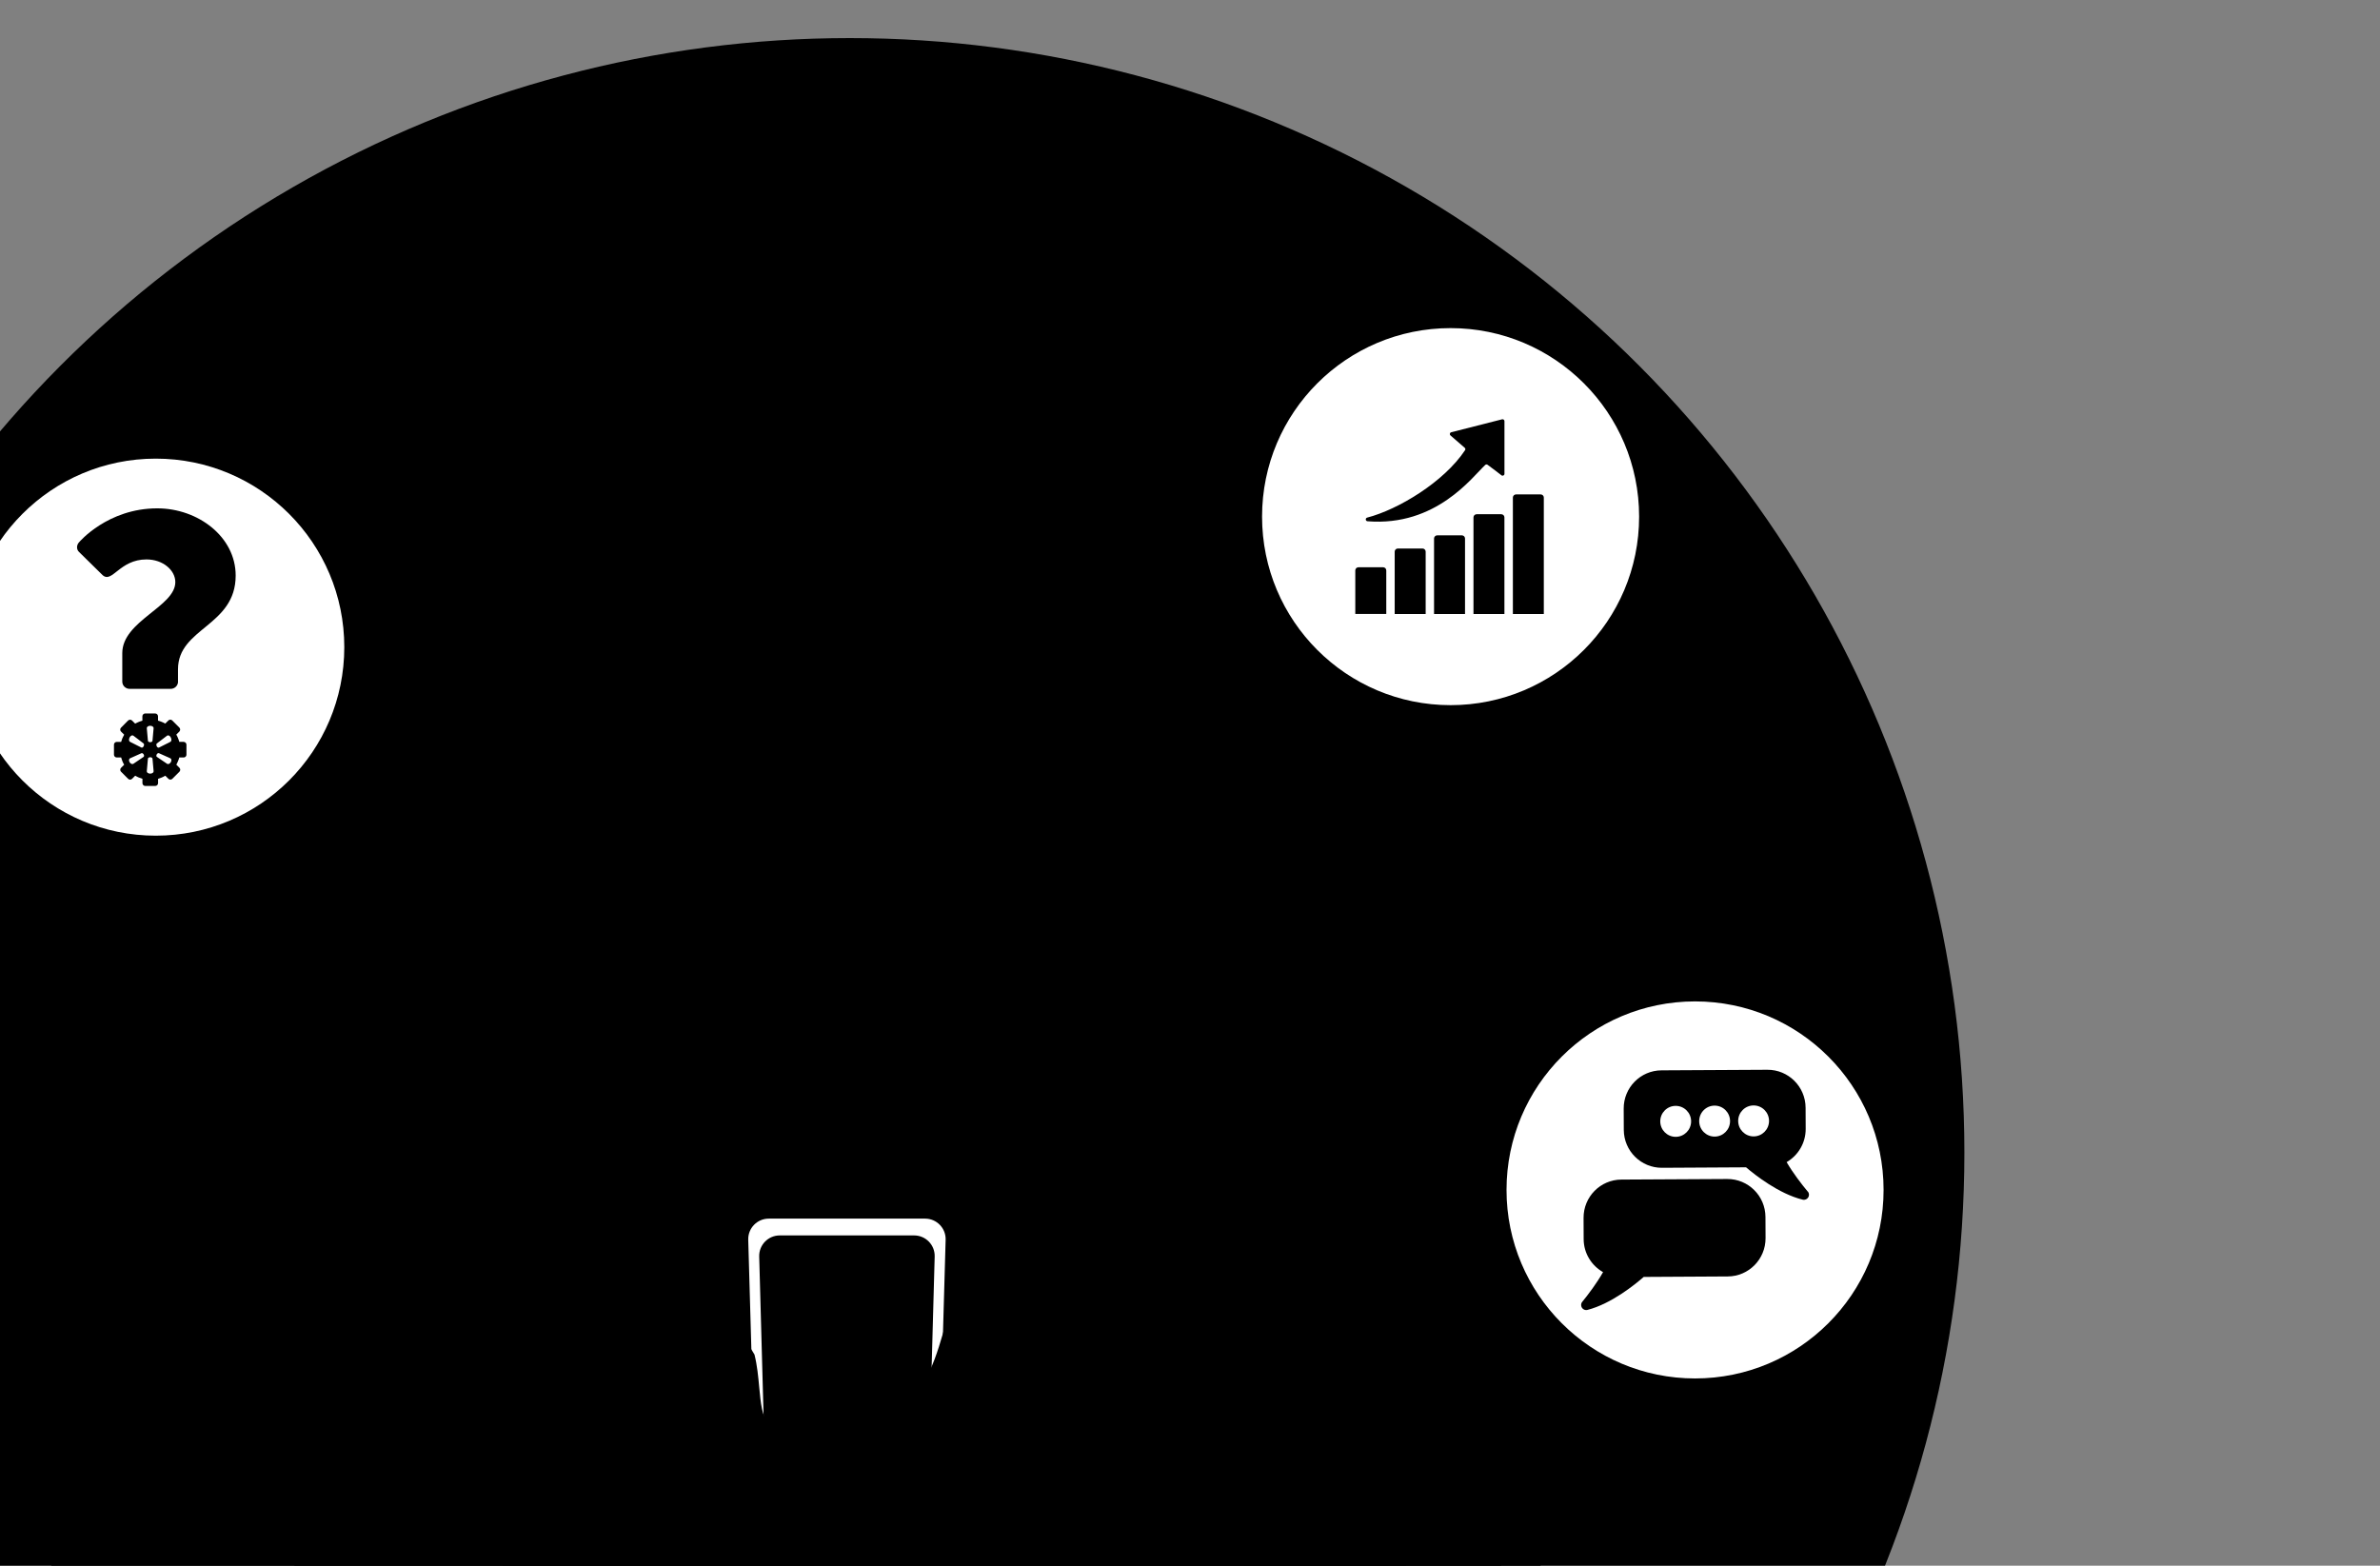
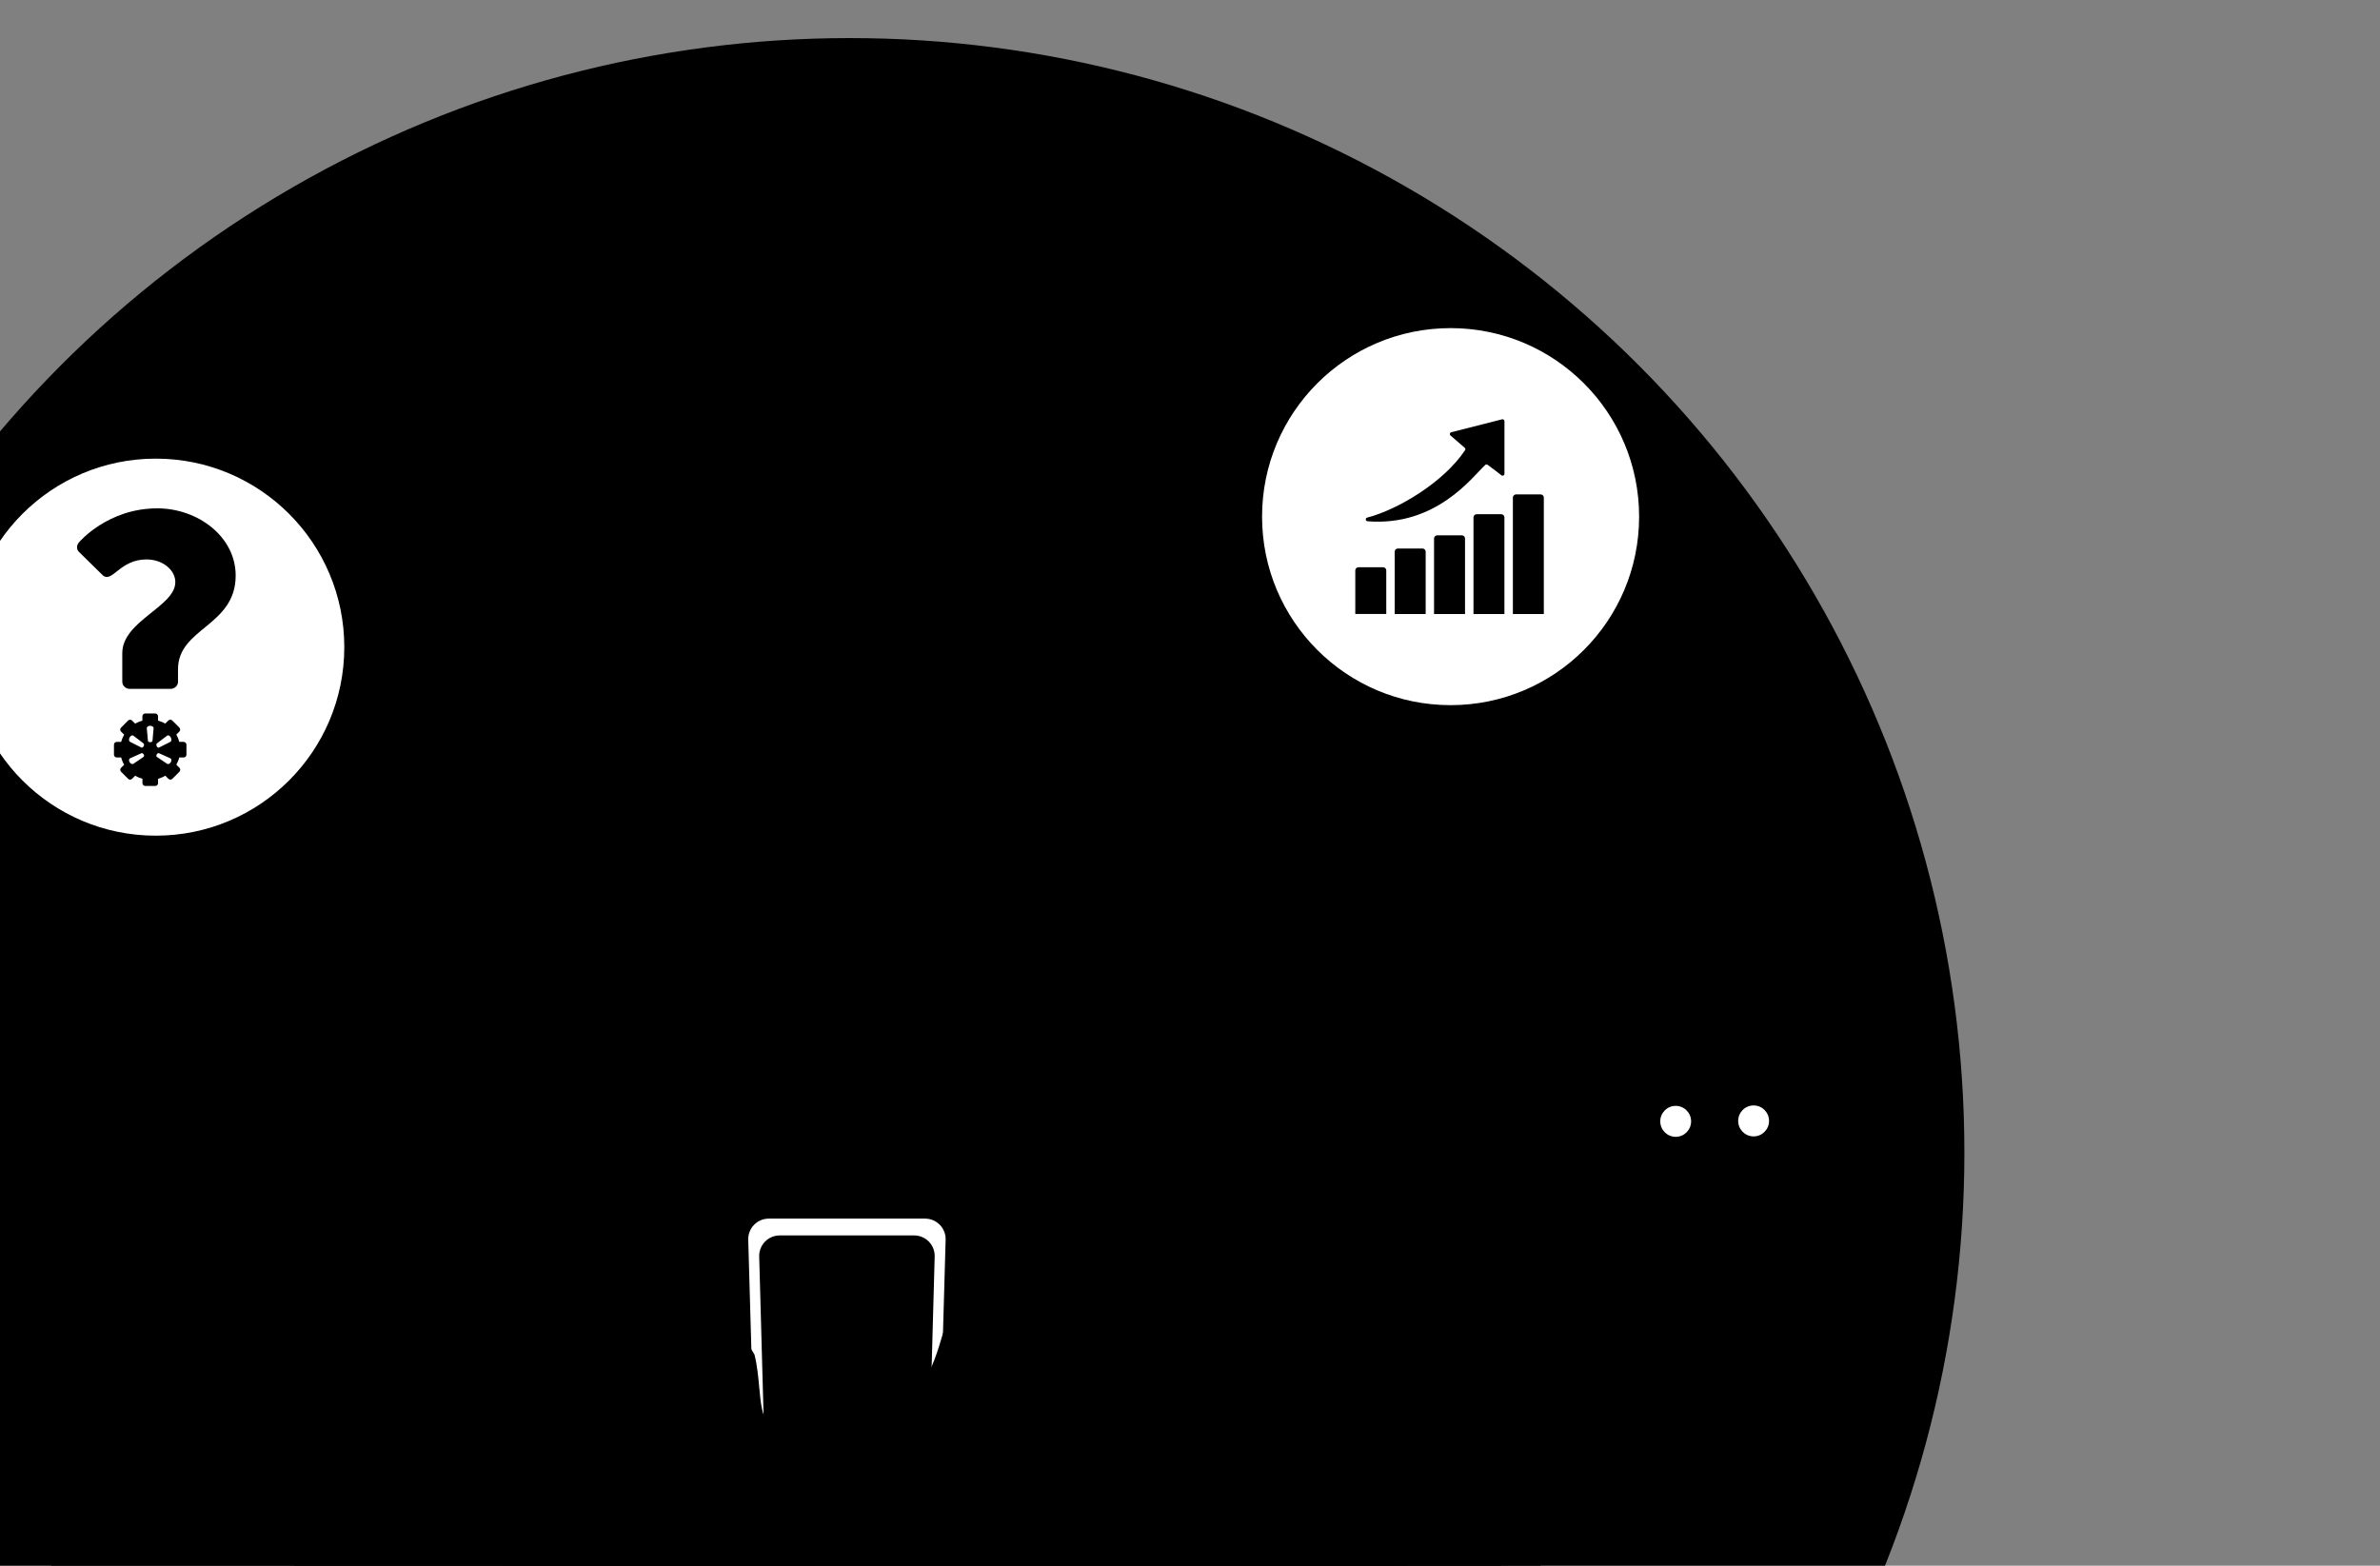
<svg xmlns="http://www.w3.org/2000/svg" width="6135" height="4036" viewBox="0 0 6135 4036" fill="none">
  <rect x="0" y="0" width="6135" height="4036" fill="#808080" stroke="none" />
  <g clip-path="url(#clip0_2001_53)">
    <circle cx="2190.54" cy="2971.26" r="2873.1" fill="#CEEDFE" style="fill:#CEEDFE;fill:color(display-p3 0.808 0.929 0.996);fill-opacity:1;" />
    <circle cx="2051.69" cy="3110.11" r="2130.79" fill="#A6DCFD" style="fill:#A6DCFD;fill:color(display-p3 0.651 0.863 0.992);fill-opacity:1;" />
    <path fill-rule="evenodd" clip-rule="evenodd" d="M1470.68 1126.95C1470.68 741.826 1782.88 429.625 2168 429.625V429.625C2553.12 429.625 2865.32 741.826 2865.32 1126.95V2618.68H1470.68V1126.95Z" fill="black" style="fill:black;fill-opacity:1;" />
    <ellipse cx="1298.7" cy="2365.13" rx="293.718" ry="429.897" transform="rotate(12.633 1298.7 2365.13)" fill="black" style="fill:black;fill-opacity:1;" />
    <ellipse cx="2977.01" cy="2365.13" rx="293.718" ry="429.897" transform="rotate(-12.63 2977.01 2365.13)" fill="black" style="fill:black;fill-opacity:1;" />
    <path d="M3579.66 4055.34H756.345L895.093 2936.49C922.661 2714.18 1087.83 2535.13 1300.74 2465.51C1570.85 2377.19 1894.37 2237.49 1894.37 2075.08C1894.37 1947.84 1876.72 1718.34 1876.72 1718.34L2459.29 1700.69C2459.29 1700.69 2441.64 1939.26 2441.64 2067.12C2441.64 2234.2 2765.28 2375.85 3035.42 2464.98C3248.15 2535.17 3413.35 2714.18 3440.91 2936.49L3579.66 4055.34Z" fill="#CD8B52" style="fill:#CD8B52;fill:color(display-p3 0.806 0.547 0.322);fill-opacity:1;" />
    <path d="M711.558 3777.52L770.235 3193.05C813.926 2757.86 1150.88 2409.69 1584.41 2351.78L1603.28 2367.74C1924.43 2639.37 2392.78 2646.14 2721.66 2383.91L2761.95 2351.78C3154.77 2397.17 3464.93 2706.53 3511.32 3099.23L3621.75 4033.99H1377.38H1299.02C1305.05 3991.99 1311.08 3919.99 1311.08 3848C1190.06 3874.77 879.319 3835.37 737.712 3812.02C721.201 3809.29 709.887 3794.17 711.558 3777.52Z" fill="#0071DC" stroke="#0071DC" style="fill:#0071DC;fill:color(display-p3 0 0.443 0.863);fill-opacity:1;stroke:#0071DC;stroke:color(display-p3 0 0.443 0.863);stroke-opacity:1;" stroke-width="5.34" />
    <ellipse cx="1505.09" cy="1686.82" rx="253.666" ry="427.226" transform="rotate(10.798 1505.09 1686.82)" fill="black" style="fill:black;fill-opacity:1;" />
    <ellipse cx="2840.19" cy="1686.82" rx="253.666" ry="427.226" transform="rotate(-10.8 2840.19 1686.82)" fill="black" style="fill:black;fill-opacity:1;" />
    <path d="M1717.84 1056.33C1717.84 807.713 1919.38 606.166 2168 606.166V606.166C2416.63 606.166 2618.17 807.713 2618.17 1056.33V1532.98C2618.17 1781.61 2416.63 1983.15 2168 1983.15V1983.15C1919.38 1983.15 1717.84 1781.61 1717.84 1532.98V1056.33Z" fill="#CD8B52" style="fill:#CD8B52;fill:color(display-p3 0.804 0.545 0.322);fill-opacity:1;" />
    <rect x="2476.94" y="1241.69" width="264.805" height="264.805" rx="105.922" fill="#CD8B52" style="fill:#CD8B52;fill:color(display-p3 0.806 0.547 0.322);fill-opacity:1;" />
    <rect x="1594.26" y="1241.69" width="264.805" height="264.805" rx="105.922" fill="#CD8B52" style="fill:#CD8B52;fill:color(display-p3 0.806 0.547 0.322);fill-opacity:1;" />
    <path fill-rule="evenodd" clip-rule="evenodd" d="M1717.84 676.774L2159.18 517.891L2618.17 676.774L2671.14 818.004L2618.17 908.098C2618.17 908.098 2425.85 961.163 2212.14 1108.98C1998.43 1256.81 1717.84 1329.96 1717.84 1329.96L1647.22 994.54L1717.84 676.774Z" fill="black" style="fill:black;fill-opacity:1;" />
    <circle cx="2406.33" cy="1471.19" r="52.961" fill="black" style="fill:black;fill-opacity:1;" />
    <path fill-rule="evenodd" clip-rule="evenodd" d="M2035.6 1785.34C2035.6 1768.79 2050.52 1756.09 2066.94 1758.15C2092.42 1761.33 2130.21 1765.04 2168.01 1765.04C2205.8 1765.04 2243.59 1761.33 2269.07 1758.15C2285.5 1756.09 2300.41 1768.79 2300.41 1785.34V1801.05C2300.41 1807.91 2297.81 1814.48 2292.79 1819.15C2273.54 1837.06 2220.78 1881.19 2168.01 1881.19C2115.24 1881.19 2062.47 1837.06 2043.23 1819.15C2038.2 1814.48 2035.6 1807.91 2035.6 1801.05V1785.34Z" fill="#9D4000" style="fill:#9D4000;fill:color(display-p3 0.616 0.251 0);fill-opacity:1;" />
    <circle cx="1929.68" cy="1471.19" r="52.961" fill="black" style="fill:black;fill-opacity:1;" />
    <path d="M3882.88 4055.34H3213.08C3212.49 4052.74 3211.9 4050.12 3211.3 4047.47C3138.8 3726.23 3026.98 3496.46 2960.7 3360.29C2939.48 3316.69 2922.93 3282.68 2913.84 3258.34C2884.22 3179.06 2830.64 3186.07 2781.39 3192.52C2768.28 3194.23 2755.48 3195.91 2743.52 3195.91C2686.6 3195.91 2622.03 3188.24 2597.39 3163.62C2582.75 3148.98 2581.82 3144.75 2580.5 3138.73C2579.6 3134.62 2578.51 3129.68 2572.76 3120.02C2563.97 3105.24 2558.79 3101.49 2550.46 3095.48C2545.36 3091.81 2539.09 3087.28 2530.1 3078.86C2515.75 3065.41 2517.5 3050.53 2519.09 3037.05C2520.12 3028.29 2521.09 3020.12 2517.51 3013.32C2515.41 3009.34 2512.65 3007.13 2509.84 3004.88C2503.5 2999.81 2496.87 2994.51 2496.87 2968.23V2911.31C2496.87 2911.31 2420.98 2911.31 2299.09 2939.25C2245.81 2939.25 2231.25 2931.34 2231.25 2892.34C2231.25 2892.34 2253.78 2881.96 2288.17 2873.37C2328.84 2863.2 2366.78 2853.03 2402.01 2843.59C2498.23 2817.81 2574.13 2797.47 2629.68 2797.47C2679.43 2797.47 2816.03 2836.77 2904.25 2863.84C2955.88 2879.69 3000.04 2912.8 3031.2 2956.91C3132.15 3099.85 3375.88 3438 3587.31 3676.75C3736.24 3844.93 3829.09 3973.18 3882.88 4055.34Z" fill="#CD8B52" style="fill:#CD8B52;fill:color(display-p3 0.806 0.547 0.322);fill-opacity:1;" />
    <path fill-rule="evenodd" clip-rule="evenodd" d="M1928.76 3195.83C1927.91 3166 1951.86 3141.36 1981.7 3141.36H2384.66C2414.51 3141.36 2438.46 3166 2437.6 3195.83L2421.51 3759.24H1944.86L1928.76 3195.83Z" fill="white" style="fill:white;fill-opacity:1;" />
    <path fill-rule="evenodd" clip-rule="evenodd" d="M1957.01 3239.09C1956.18 3209.28 1980.13 3184.67 2009.95 3184.67H2356.42C2386.24 3184.67 2410.18 3209.28 2409.36 3239.09L2395.16 3753.86H1971.21L1957.01 3239.09Z" fill="#E8E8E8" style="fill:#E8E8E8;fill:color(display-p3 0.91 0.91 0.91);fill-opacity:1;" />
    <circle cx="2028.23" cy="3262.32" r="28.46" fill="#031D43" style="fill:#031D43;fill:color(display-p3 0.01 0.114 0.263);fill-opacity:1;" />
    <path d="M2066.47 4055.34H1152.02C1327.85 4041.95 1600.84 3995.15 1810.04 3841C1816.53 3836.36 1817.5 3800.4 1818.51 3762.53C1819.61 3721.62 1820.77 3678.49 1829.02 3670.24C1847.99 3651.27 1853.37 3593.54 1852.04 3551.73C1851.02 3520.04 1845.61 3493.3 1841.33 3472.14C1836.21 3446.83 1832.7 3429.49 1840.26 3421.18C1865.18 3393.76 1909.42 3431.05 1944.86 3491.79C1951.83 3519.7 1954.55 3548.86 1957.04 3575.69C1960.86 3616.74 1964.18 3652.34 1981.48 3669.65C1984.46 3672.63 1987.22 3675.83 1990.03 3679.09C2014.22 3707.17 2042.18 3739.62 2246.29 3670.97C2374.28 3627.92 2406.41 3519.23 2429.54 3440.97C2447.58 3379.93 2460.15 3337.41 2508.46 3358.98C2510 3359.67 2508.38 3368.4 2505.7 3382.9C2501.02 3408.24 2493.08 3451.19 2493.08 3499.48V3594.35C2493.08 3622.12 2482.91 3649.9 2470.02 3685.13C2465.3 3698.02 2460.21 3711.91 2455.13 3727.16C2449.26 3744.78 2445.2 3762.4 2441.28 3779.46C2432.52 3817.5 2424.41 3852.74 2398.21 3878.94C2374.49 3894.75 2362.02 3899.66 2342.62 3907.3C2315.45 3917.98 2274.71 3934.02 2170.53 3992.78C2118.2 4022.31 2088.39 4041.04 2066.47 4055.34Z" fill="#CD8B52" style="fill:#CD8B52;fill:color(display-p3 0.806 0.547 0.322);fill-opacity:1;" />
    <circle cx="401.528" cy="1668.22" r="485.97" fill="white" style="fill:white;fill-opacity:1;" />
    <path d="M473.457 1912.3H462.127C461.318 1909.06 460.104 1905.83 458.89 1902.72C457.676 1899.62 456.191 1896.52 454.437 1893.69L462.397 1885.73C465.095 1882.89 465.095 1878.44 462.397 1875.61L444.05 1857.26C441.352 1854.43 436.765 1854.43 434.067 1857.26L425.975 1865.22C423.143 1863.6 420.038 1862.12 416.935 1860.91C413.832 1859.69 410.73 1858.48 407.358 1857.67V1846.61C407.358 1842.56 404.12 1839.19 400.073 1839.19H374.173C370.261 1839.19 367.023 1842.56 367.023 1846.47V1857.8C363.651 1858.61 360.549 1859.83 357.446 1861.04C354.343 1862.25 351.377 1863.87 348.409 1865.36L340.449 1857.4C337.616 1854.57 333.164 1854.57 330.196 1857.4L311.984 1875.74C309.151 1878.58 309.151 1883.03 311.984 1885.86L320.079 1893.82C318.325 1896.79 316.84 1899.89 315.491 1902.86C314.277 1905.96 313.198 1909.2 312.254 1912.44H300.924C297.012 1912.44 293.774 1915.67 293.774 1919.59V1945.49C293.774 1949.4 297.012 1952.64 300.924 1952.64H312.254C313.198 1956.01 314.277 1959.11 315.491 1962.21C316.705 1965.32 318.19 1968.28 320.079 1971.25L311.984 1979.35C309.286 1982.04 309.286 1986.63 311.984 1989.33L330.331 2007.67C333.164 2010.51 337.616 2010.51 340.449 2007.67L348.541 1999.58C351.373 2001.33 354.478 2002.82 357.581 2004.17C360.684 2005.38 363.921 2006.46 367.158 2007.54V2018.74C367.158 2022.65 370.396 2026.02 374.308 2026.02H400.208C404.12 2026.02 407.493 2022.78 407.493 2018.74V2007.54C410.865 2006.59 413.967 2005.52 417.07 2004.17C420.173 2002.82 423.274 2001.33 426.107 1999.58L434.202 2007.67C436.9 2010.37 441.487 2010.37 444.185 2007.67L462.533 1989.33C465.23 1986.63 465.365 1982.04 462.533 1979.21L454.572 1971.25C456.056 1968.42 457.541 1965.45 458.755 1962.48V1962.21C460.239 1959.11 461.318 1955.87 462.127 1952.64H473.457C477.504 1952.64 480.607 1949.4 480.607 1945.49V1919.59C480.607 1915.67 477.369 1912.44 473.457 1912.44V1912.3Z" fill="#FFC220" style="fill:#FFC220;fill:color(display-p3 1 0.761 0.126);fill-opacity:1;" />
    <path d="M387.191 1913.22C384.113 1913.22 381.596 1911.73 381.316 1909.7L378.378 1876.86C378.378 1873.62 382.294 1870.91 387.191 1870.91C392.088 1870.91 396.004 1873.62 396.004 1876.86L393.067 1909.7C392.787 1911.73 390.269 1913.22 387.191 1913.22Z" fill="white" style="fill:white;fill-opacity:1;" />
    <path d="M404.098 1923.65C402.62 1920.89 402.754 1917.84 404.233 1916.53L430.972 1896.21C433.794 1894.47 437.959 1896.5 440.243 1901C442.662 1905.5 442.258 1910.44 439.436 1912.18L409.741 1927.13C407.859 1927.86 405.307 1926.4 403.964 1923.79L404.098 1923.65Z" fill="white" style="fill:white;fill-opacity:1;" />
    <path d="M370.288 1923.73C368.815 1926.48 366.271 1927.93 364.531 1927.06L334.938 1912.14C332.126 1910.41 331.723 1905.48 334.133 1900.99C336.544 1896.5 340.694 1894.47 343.506 1896.21L370.154 1916.49C371.627 1917.79 371.761 1920.98 370.288 1923.59V1923.73Z" fill="white" style="fill:white;fill-opacity:1;" />
-     <path d="M387.191 1951.99C384.113 1951.99 381.596 1953.48 381.316 1955.5L378.378 1988.35C378.378 1991.59 382.294 1994.29 387.191 1994.29C392.088 1994.29 396.004 1991.59 396.004 1988.35L393.067 1955.5C392.787 1953.48 390.269 1951.99 387.191 1951.99Z" fill="white" style="fill:white;fill-opacity:1;" />
    <path d="M370.288 1944.6C368.815 1942.16 366.271 1940.87 364.531 1941.64L334.938 1954.91C332.126 1956.46 331.723 1960.84 334.133 1964.83C336.544 1968.7 340.694 1970.63 343.506 1969.08L370.154 1951.05C371.627 1949.89 371.761 1947.05 370.288 1944.73V1944.6Z" fill="white" style="fill:white;fill-opacity:1;" />
    <path d="M404.098 1944.68C402.62 1947.13 402.754 1949.85 404.233 1951.01L430.972 1969.08C433.794 1970.63 437.959 1968.7 440.243 1964.82C442.662 1960.82 442.258 1956.43 439.436 1954.88L409.741 1941.58C407.859 1940.94 405.307 1942.23 403.964 1944.55L404.098 1944.68Z" fill="white" style="fill:white;fill-opacity:1;" />
    <path d="M458.985 1756.88C458.985 1767.73 450.026 1775.73 440.115 1775.73H334.08C324.169 1775.73 315.207 1767.87 315.207 1756.88V1683.65C315.207 1600.51 451.925 1563.89 451.925 1500.56C451.925 1469.91 420.156 1442.1 377.525 1442.1C308.148 1442.1 289.276 1504.49 264.566 1482.66L204.151 1423.25C196.276 1416.34 197.227 1404.4 204.151 1397.49C204.151 1397.49 277.466 1310.42 405.358 1310.42C510.441 1310.42 607.512 1383.65 607.512 1483.61C607.512 1614.34 458.849 1618.28 458.849 1725.15V1756.88H458.985Z" fill="#FFC220" style="fill:#FFC220;fill:color(display-p3 1 0.761 0.126);fill-opacity:1;" />
    <circle cx="3739.23" cy="1331.78" r="485.97" fill="white" style="fill:white;fill-opacity:1;" />
    <path d="M3871.98 1080.91L3740.89 1114.26C3737.12 1115.17 3736 1119.93 3738.96 1122.47L3775.63 1154.29C3777.46 1155.81 3777.87 1158.54 3776.54 1160.47C3721.74 1242.96 3603.38 1313.8 3524.24 1334.27C3518.94 1335.59 3519.66 1343.19 3525.05 1343.7C3702.08 1357.79 3795.08 1229.69 3828.49 1198.57C3830.22 1196.95 3832.77 1196.85 3834.6 1198.17C3847.03 1207.09 3861.59 1218.44 3870.35 1225.23C3873.51 1227.66 3878.09 1225.43 3878.09 1221.48V1085.58C3878.09 1082.43 3875.14 1080.2 3872.09 1080.91H3871.98Z" fill="#FFC800" style="fill:#FFC800;fill:color(display-p3 1 0.784 0);fill-opacity:1;" />
    <path d="M3971.4 1274.48H3907.94C3903.46 1274.48 3899.79 1278.13 3899.79 1282.59V1582.77H3979.55V1282.59C3979.55 1278.13 3975.88 1274.48 3971.4 1274.48Z" fill="#0071DC" style="fill:#0071DC;fill:color(display-p3 0 0.443 0.863);fill-opacity:1;" />
    <path d="M3869.85 1325.56H3806.39C3801.91 1325.56 3798.24 1329.21 3798.24 1333.67V1582.77H3877.99V1333.67C3877.99 1329.21 3874.33 1325.56 3869.85 1325.56Z" fill="#0071DC" style="fill:#0071DC;fill:color(display-p3 0 0.443 0.863);fill-opacity:1;" />
    <path d="M3768.3 1379.98H3704.74C3700.25 1379.98 3696.59 1383.63 3696.59 1388.09V1582.77H3776.44V1388.09C3776.44 1383.63 3772.78 1379.98 3768.3 1379.98Z" fill="#0071DC" style="fill:#0071DC;fill:color(display-p3 0 0.443 0.863);fill-opacity:1;" />
    <path d="M3666.85 1413.93H3603.29C3598.8 1413.93 3595.14 1417.58 3595.14 1422.04V1582.77H3674.99V1422.04C3674.99 1417.58 3671.33 1413.93 3666.85 1413.93Z" fill="#0071DC" style="fill:#0071DC;fill:color(display-p3 0 0.443 0.863);fill-opacity:1;" />
    <path d="M3565.29 1462.27H3501.73C3497.25 1462.27 3493.58 1465.92 3493.58 1470.37V1582.66H3573.44V1470.37C3573.44 1465.92 3569.77 1462.27 3565.29 1462.27Z" fill="#0071DC" style="fill:#0071DC;fill:color(display-p3 0 0.443 0.863);fill-opacity:1;" />
-     <circle cx="4369.39" cy="3067.38" r="485.97" fill="white" style="fill:white;fill-opacity:1;" />
    <path d="M4659.88 3071.61C4643.87 3052.46 4622.31 3024.53 4605.44 2995.74C4634.87 2978.69 4654.7 2946.69 4654.58 2909.99L4654.33 2855.38C4654.09 2801.02 4609.87 2757.28 4555.8 2757.65L4282.88 2759.13C4228.68 2759.38 4185.08 2803.73 4185.45 2857.98L4185.7 2912.59C4185.95 2966.96 4230.16 3010.69 4284.23 3010.32L4500.87 3009.09C4524.03 3028.86 4585.49 3077.42 4646.82 3092.49C4659.14 3095.46 4668.13 3081.12 4660 3071.49L4659.88 3071.61Z" fill="#0071DC" style="fill:#0071DC;fill:color(display-p3 0 0.443 0.863);fill-opacity:1;" />
    <path d="M4078.67 3355.78C4094.44 3336.38 4115.75 3308.33 4132.25 3279.3C4102.57 3262.49 4082.37 3230.74 4082.25 3194.17L4082 3139.55C4081.75 3085.19 4125.35 3040.95 4179.42 3040.71L4452.35 3039.22C4506.54 3038.98 4550.63 3082.72 4550.88 3136.96L4551.13 3191.57C4551.37 3245.94 4507.77 3290.17 4453.71 3290.42L4237.06 3291.65C4214.15 3311.67 4153.19 3360.97 4092.1 3376.66C4079.91 3379.88 4070.67 3365.54 4078.67 3355.78Z" fill="#FFC220" style="fill:#FFC220;fill:color(display-p3 1 0.761 0.126);fill-opacity:1;" />
    <path d="M4319.46 2930.52C4341.43 2930.52 4359.24 2912.65 4359.24 2890.61C4359.24 2868.57 4341.43 2850.7 4319.46 2850.7C4297.49 2850.7 4279.68 2868.57 4279.68 2890.61C4279.68 2912.65 4297.49 2930.52 4319.46 2930.52Z" fill="white" style="fill:white;fill-opacity:1;" />
-     <path d="M4419.83 2929.89C4441.81 2929.89 4459.62 2912.02 4459.62 2889.98C4459.62 2867.94 4441.81 2850.07 4419.83 2850.07C4397.86 2850.07 4380.05 2867.94 4380.05 2889.98C4380.05 2912.02 4397.86 2929.89 4419.83 2929.89Z" fill="white" style="fill:white;fill-opacity:1;" />
    <path d="M4520.34 2929.41C4542.31 2929.41 4560.12 2911.54 4560.12 2889.5C4560.12 2867.46 4542.31 2849.59 4520.34 2849.59C4498.37 2849.59 4480.56 2867.46 4480.56 2889.5C4480.56 2911.54 4498.37 2929.41 4520.34 2929.41Z" fill="white" style="fill:white;fill-opacity:1;" />
    <path d="M4212.43 3211.47C4234.4 3211.47 4252.21 3193.6 4252.21 3171.56C4252.21 3149.52 4234.4 3131.65 4212.43 3131.65C4190.46 3131.65 4172.65 3149.52 4172.65 3171.56C4172.65 3193.6 4190.46 3211.47 4212.43 3211.47Z" fill="#0071DC" style="fill:#0071DC;fill:color(display-p3 0 0.443 0.863);fill-opacity:1;" />
    <path d="M4312.93 3210.99C4334.9 3210.99 4352.71 3193.12 4352.71 3171.08C4352.71 3149.04 4334.9 3131.17 4312.93 3131.17C4290.96 3131.17 4273.15 3149.04 4273.15 3171.08C4273.15 3193.12 4290.96 3210.99 4312.93 3210.99Z" fill="#0071DC" style="fill:#0071DC;fill:color(display-p3 0 0.443 0.863);fill-opacity:1;" />
    <path d="M4413.31 3210.36C4435.28 3210.36 4453.09 3192.49 4453.09 3170.45C4453.09 3148.41 4435.28 3130.54 4413.31 3130.54C4391.34 3130.54 4373.53 3148.41 4373.53 3170.45C4373.53 3192.49 4391.34 3210.36 4413.31 3210.36Z" fill="#0071DC" style="fill:#0071DC;fill:color(display-p3 0 0.443 0.863);fill-opacity:1;" />
  </g>
  <defs>
    <clipPath id="clip0_2001_53">
      <rect width="6134.72" height="4036" fill="white" style="fill:white;fill-opacity:1;" transform="matrix(-1 0 0 1 6134.72 0)" />
    </clipPath>
  </defs>
</svg>